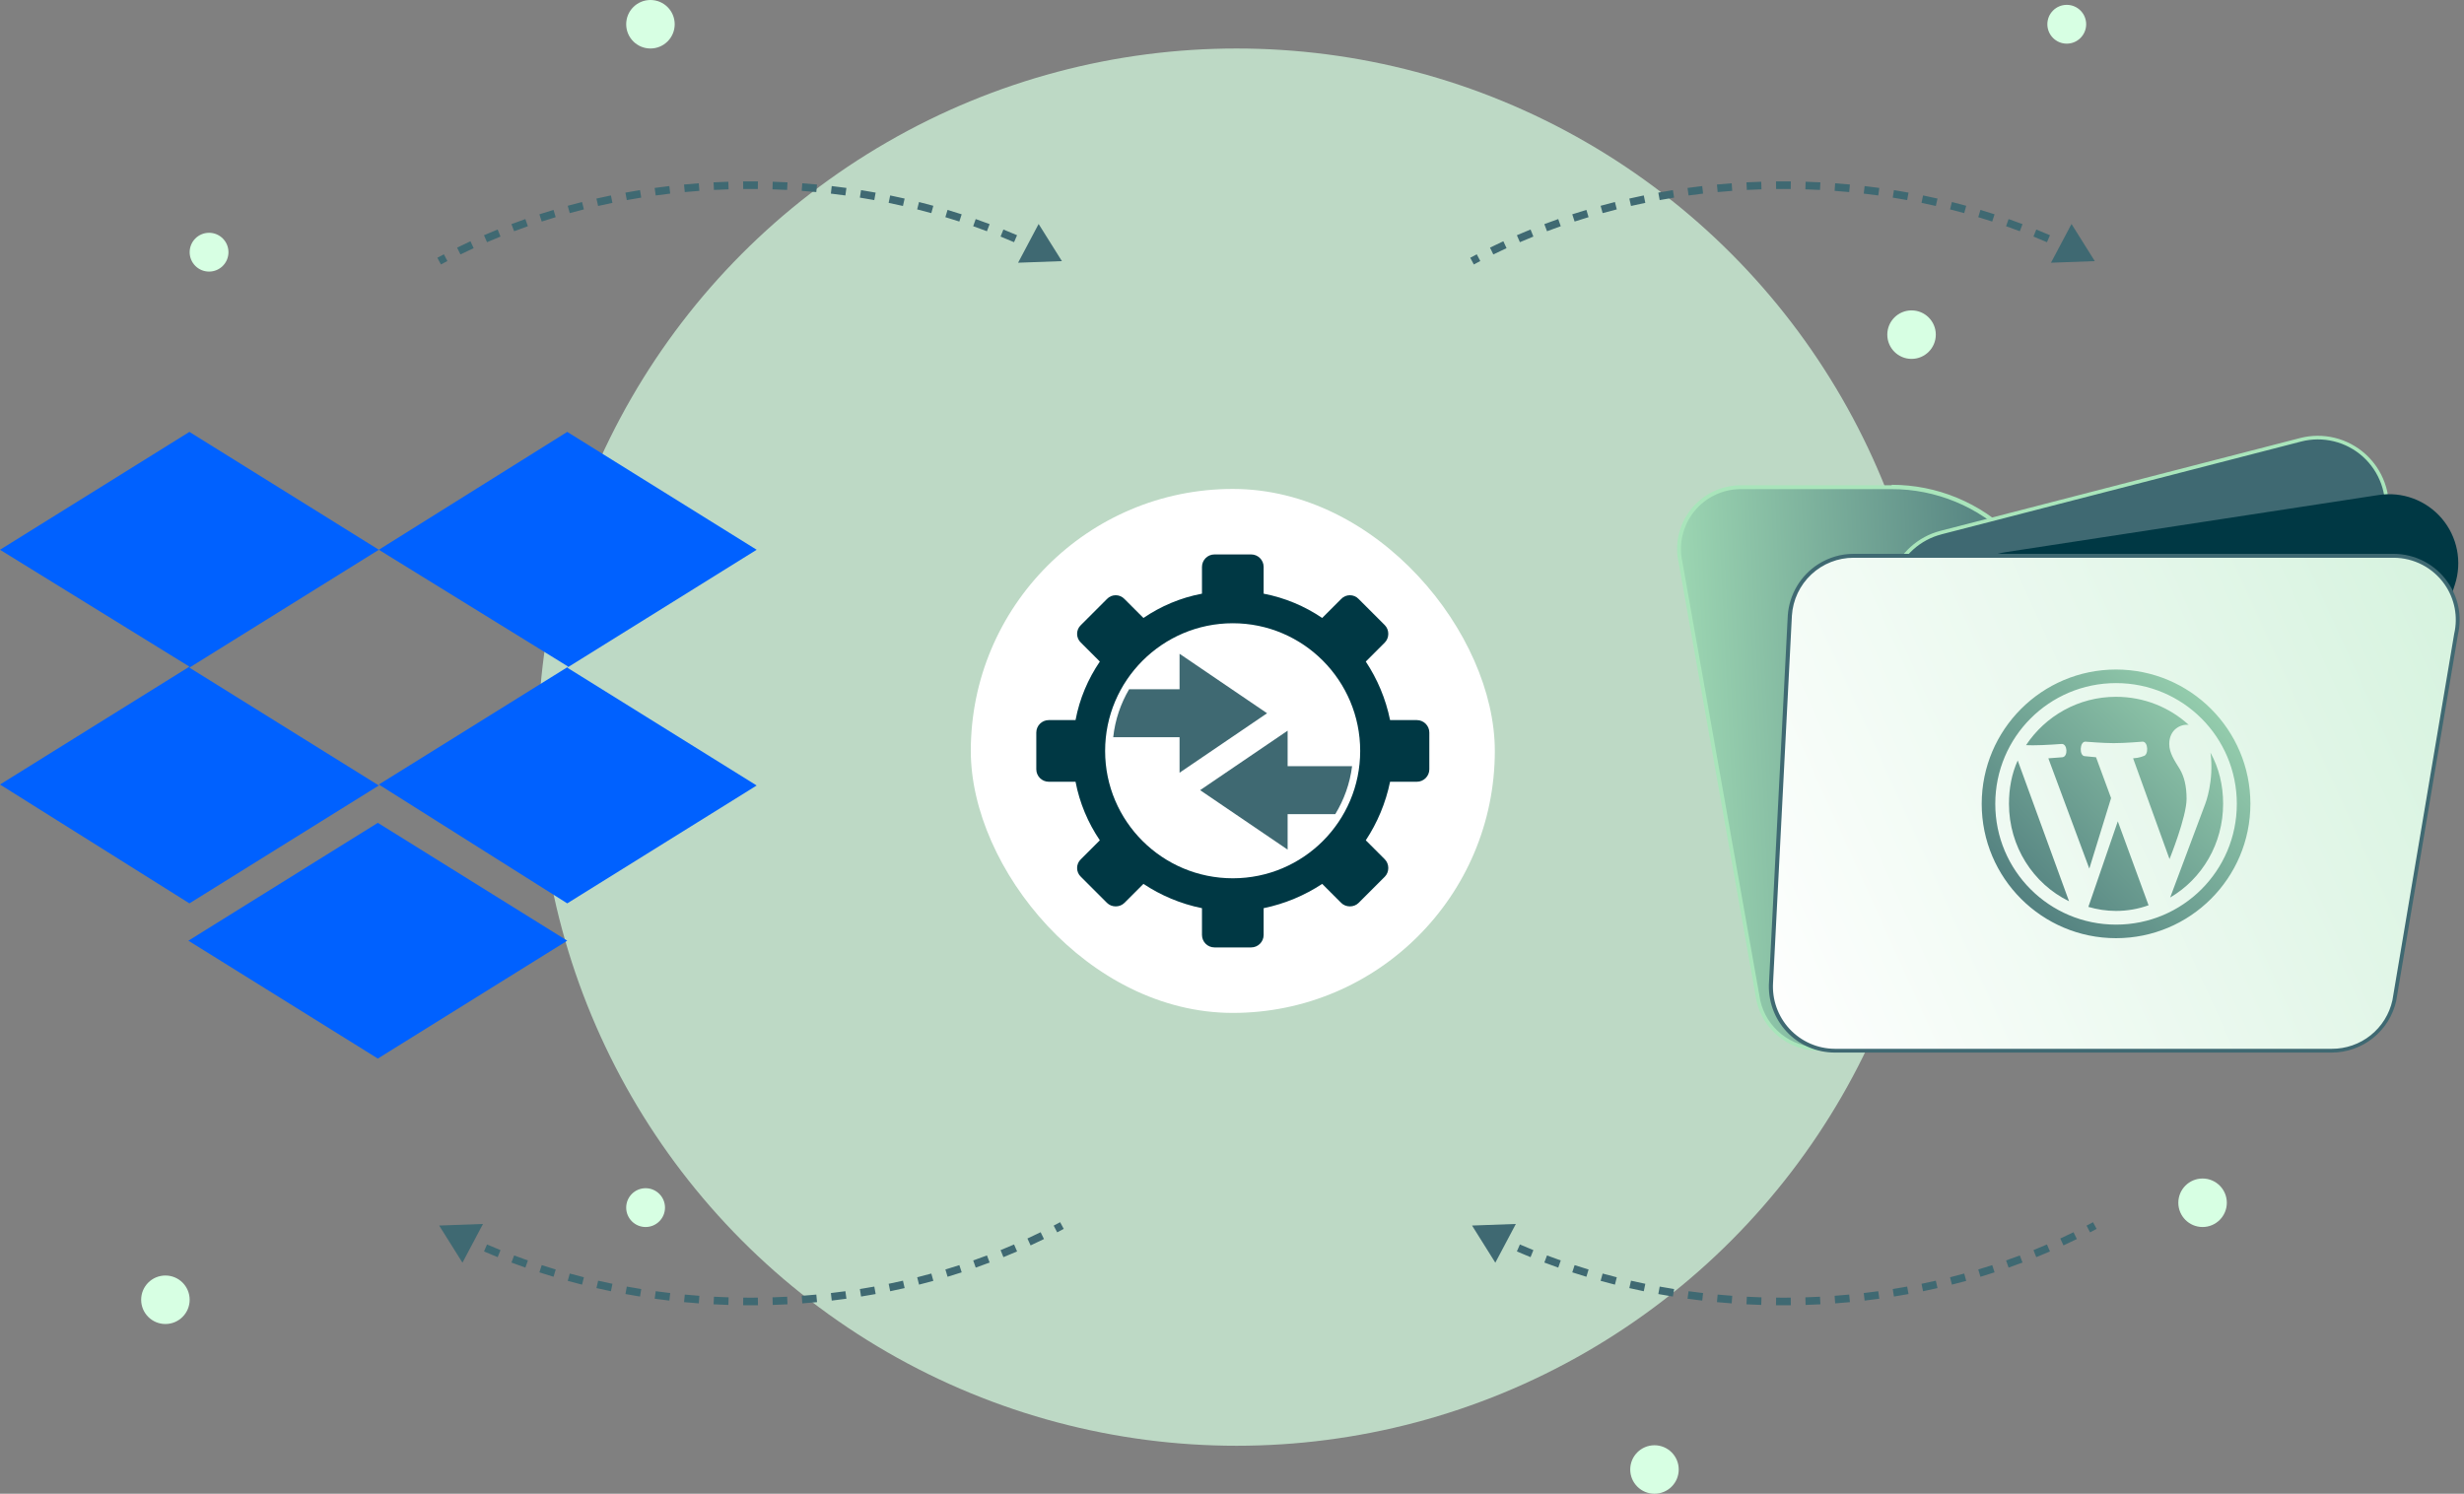
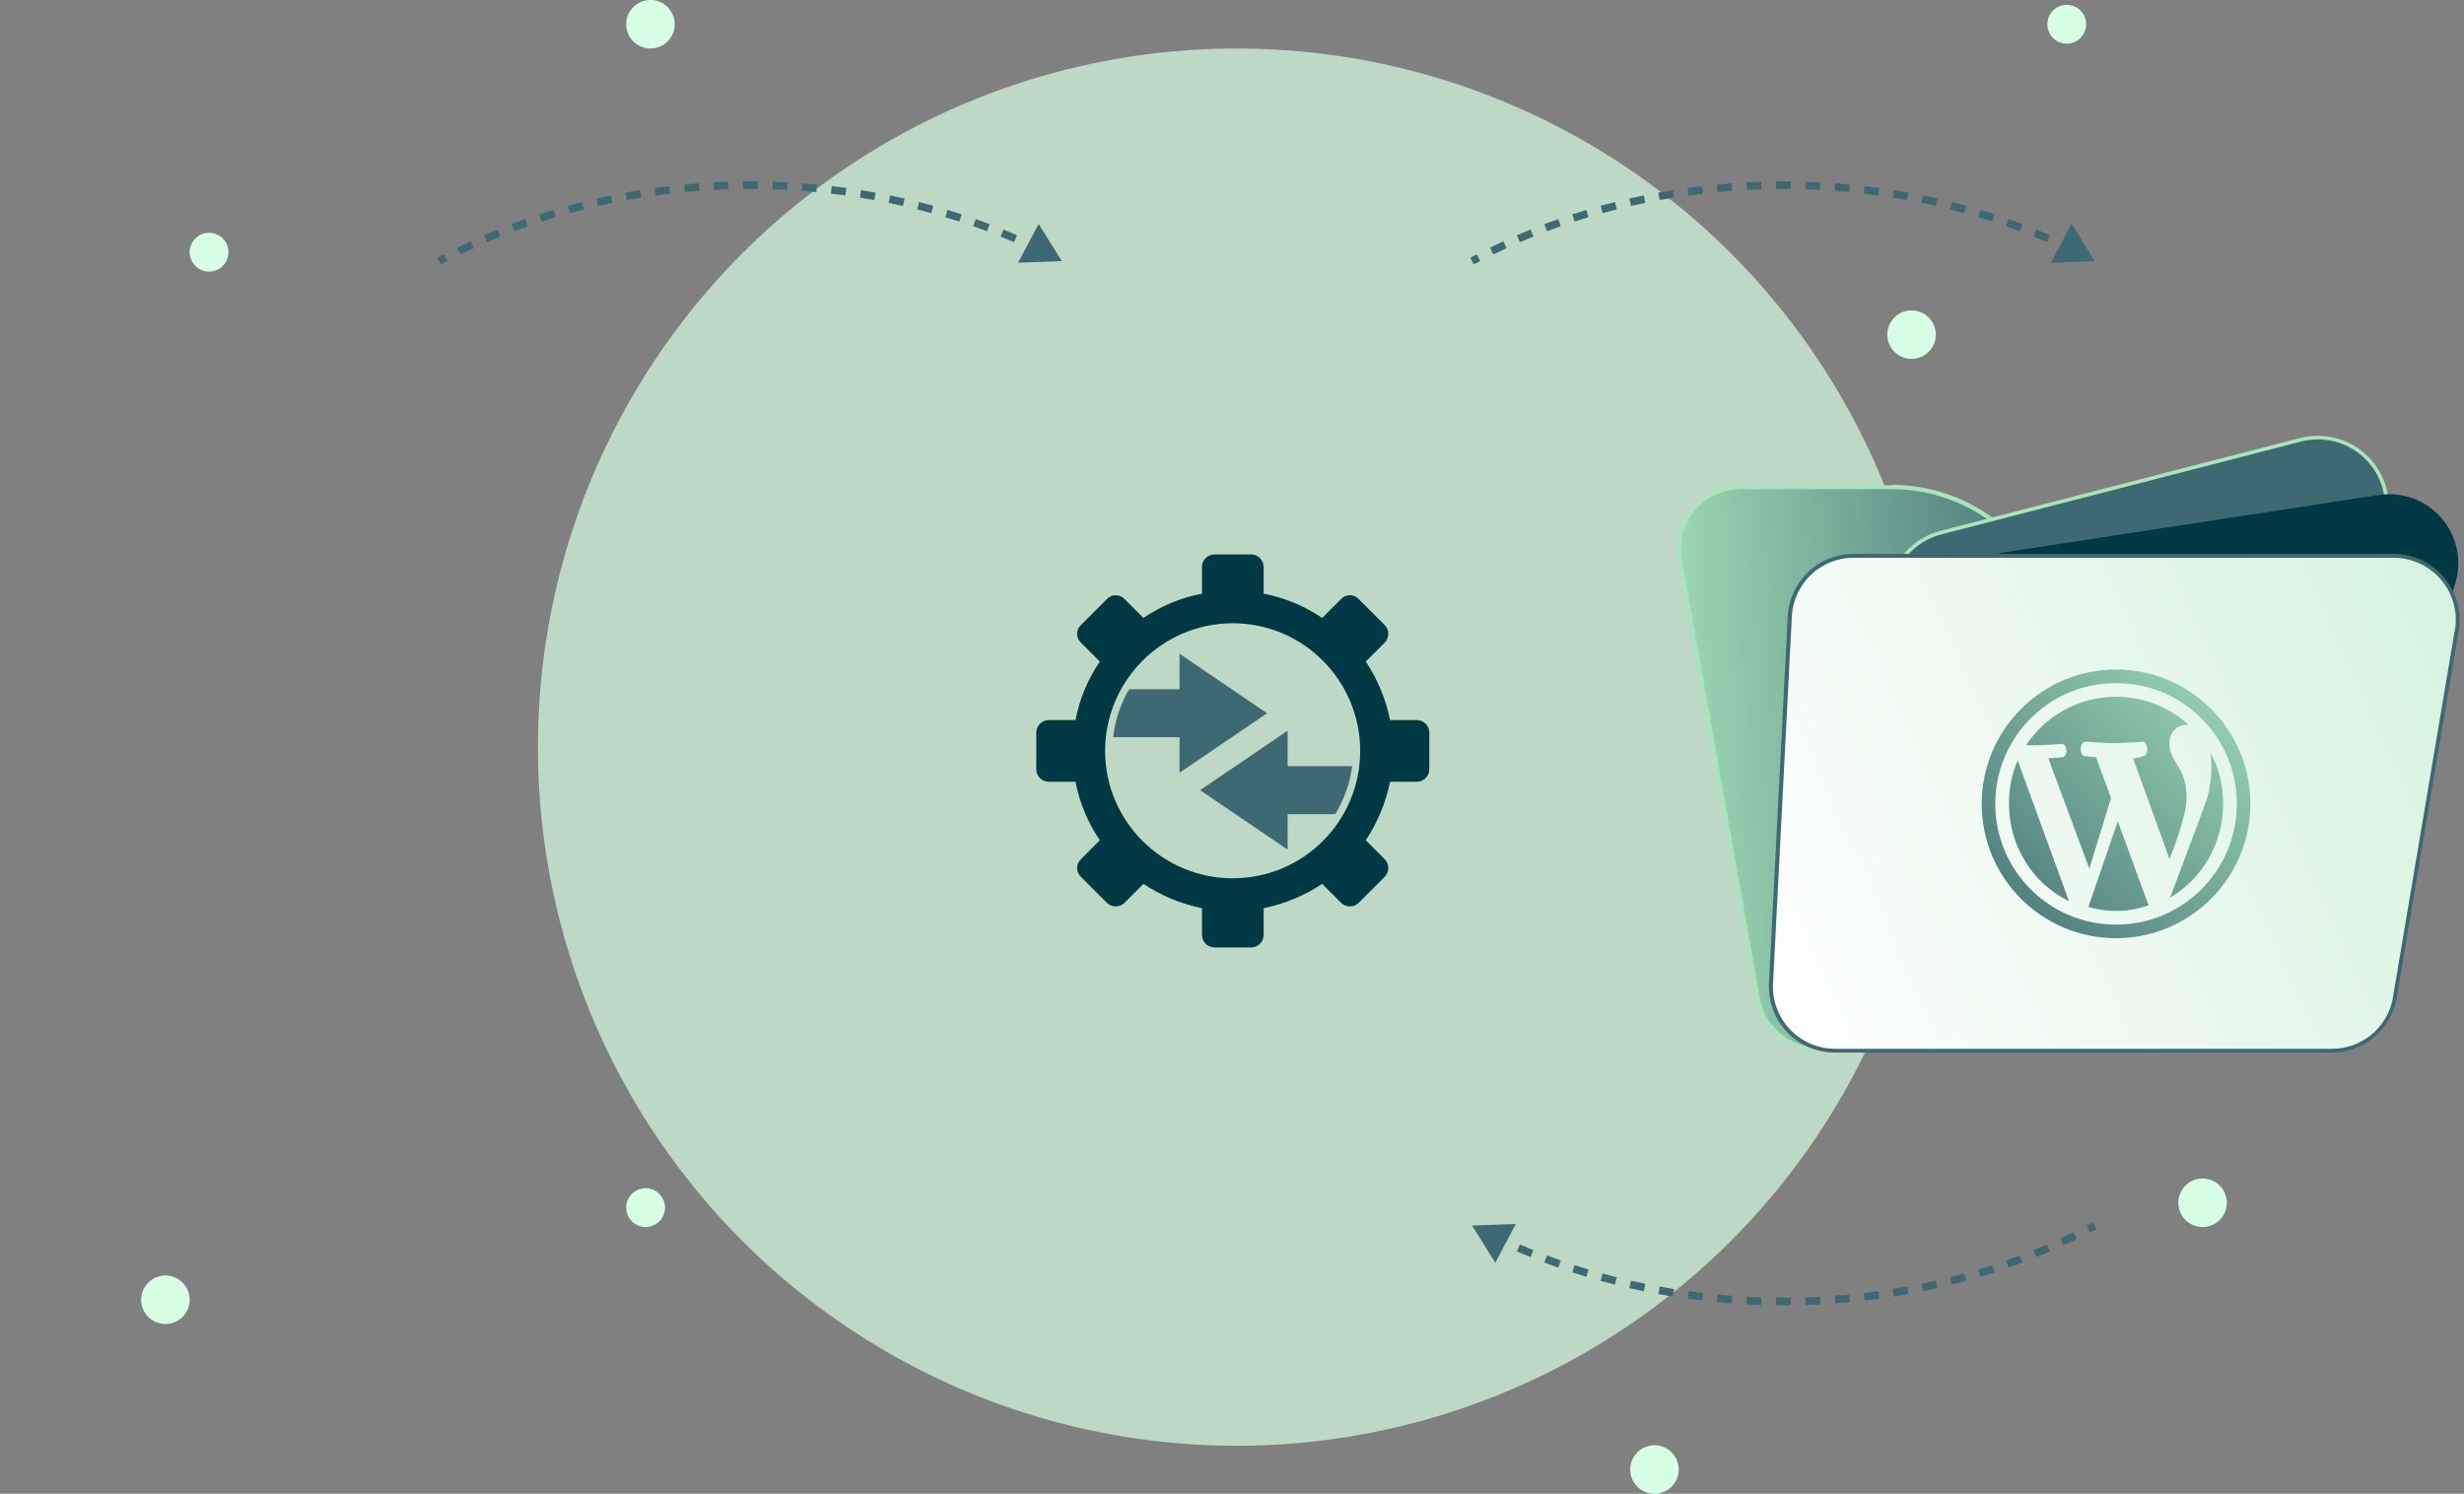
<svg xmlns="http://www.w3.org/2000/svg" width="508" height="308" viewBox="0 0 508 308" fill="none">
  <rect x="0" y="0" width="508" height="308" fill="#808080" stroke="none" />
  <circle cx="254.95" cy="154.052" r="144.052" fill="#D7FFE3" fill-opacity="0.7" />
  <circle cx="454.102" cy="248" r="5" fill="#D7FFE3" />
  <circle cx="341.102" cy="303" r="5" fill="#D7FFE3" />
  <circle cx="34.102" cy="268" r="5" fill="#D7FFE3" />
  <circle cx="134.102" cy="5" r="5" fill="#D7FFE3" />
  <circle cx="394.102" cy="69" r="5" fill="#D7FFE3" />
  <circle cx="133.102" cy="249" r="4" fill="#D7FFE3" />
  <circle cx="43.102" cy="52" r="4" fill="#D7FFE3" />
  <circle cx="426.102" cy="5" r="4" fill="#D7FFE3" />
-   <path d="M78.104 113.357L39.052 137.661L78.104 161.964L39.052 186.268L0 161.762L39.052 137.458L0 113.357L39.052 89.054L78.104 113.357ZM38.844 193.964L77.896 169.661L116.948 193.964L77.896 218.268L38.844 193.964ZM78.104 161.762L117.156 137.458L78.104 113.357L116.948 89.054L156 113.357L116.948 137.661L156 161.964L116.948 186.268L78.104 161.762Z" fill="#0061FF" />
  <path d="M374.954 216.237C372.712 216.243 370.509 215.652 368.571 214.525C367.693 214.022 366.88 213.414 366.151 212.713C364.328 210.985 363.062 208.753 362.513 206.302L346.464 115.951C346.049 114.103 346.048 112.187 346.462 110.34C346.876 108.492 347.693 106.759 348.856 105.265C350.051 103.742 351.575 102.508 353.314 101.656C355.052 100.815 356.959 100.379 358.89 100.383H390.026C394.309 100.377 398.555 101.164 402.552 102.704C407.106 104.445 411.24 107.132 414.681 110.587L415.105 111.025C416.125 112.045 417.3 112.895 418.587 113.545C420.48 114.476 422.562 114.96 424.672 114.96H469.551C471.466 114.957 473.357 115.385 475.084 116.214C476.81 117.043 478.328 118.25 479.523 119.746C480.719 121.242 481.561 122.988 481.989 124.855C482.416 126.722 482.417 128.661 481.991 130.528L469.254 206.316C468.612 209.132 467.033 211.645 464.775 213.445C462.517 215.245 459.715 216.225 456.828 216.223L374.954 216.237Z" fill="url(#paint0_linear_1239_1801)" />
  <path d="M389.989 100.852C394.516 100.846 398.999 101.735 403.181 103.467C407.363 105.198 411.163 107.739 414.36 110.943L414.799 111.367C416.099 112.668 417.643 113.698 419.344 114.398C421.045 115.098 422.867 115.453 424.706 115.443H469.585C471.441 115.446 473.273 115.866 474.945 116.673C476.616 117.48 478.085 118.653 479.242 120.104C480.398 121.556 481.214 123.25 481.627 125.059C482.04 126.869 482.041 128.748 481.629 130.558L468.891 206.29C468.522 207.942 467.814 209.498 466.811 210.861C465.67 212.421 464.18 213.692 462.459 214.572C460.739 215.451 458.836 215.916 456.904 215.928H374.959C372.16 215.928 369.444 214.976 367.255 213.231C365.067 211.485 363.537 209.048 362.915 206.318L346.851 115.839C346.456 114.038 346.469 112.17 346.89 110.375C347.312 108.579 348.13 106.9 349.286 105.462C350.441 104.024 351.904 102.864 353.567 102.066C355.23 101.268 357.051 100.853 358.896 100.852H390.032M390.032 100.059H358.896C355.411 100.063 352.07 101.45 349.608 103.915C347.145 106.38 345.762 109.722 345.762 113.207C345.762 114.16 345.871 115.11 346.087 116.038L362.137 206.403C362.797 209.311 364.425 211.909 366.755 213.77C369.084 215.632 371.977 216.647 374.959 216.65H456.748C458.813 216.645 460.848 216.152 462.688 215.213C464.527 214.274 466.119 212.914 467.334 211.244C468.402 209.792 469.154 208.134 469.542 206.375L482.28 130.601C482.713 128.678 482.708 126.683 482.265 124.762C481.822 122.842 480.953 121.046 479.721 119.507C478.49 117.968 476.928 116.726 475.151 115.873C473.374 115.02 471.428 114.578 469.457 114.58H424.635C422.585 114.572 420.564 114.088 418.734 113.165C417.479 112.54 416.336 111.713 415.351 110.716L414.926 110.292C411.654 107.014 407.766 104.414 403.487 102.641C399.208 100.868 394.621 99.957 389.989 99.96L390.032 100.059Z" fill="#A9E5BB" />
  <path d="M400.141 109.794L474.287 90.659C476.562 90.073 478.946 90.057 481.227 90.615C483.509 91.172 485.617 92.284 487.365 93.853C489.113 95.421 490.447 97.398 491.247 99.606C492.046 101.815 492.288 104.186 491.95 106.51L484.534 157.277C484.183 159.723 483.209 162.039 481.703 163.999C480.508 165.528 479.012 166.796 477.309 167.726C475.605 168.656 473.729 169.227 471.796 169.406L429.848 173.51C428.235 173.67 426.607 173.55 425.036 173.156C421.677 172.334 418.731 170.323 416.742 167.495L391.975 131.745C390.665 129.857 389.832 127.681 389.545 125.402C389.258 123.123 389.527 120.808 390.327 118.655C391.128 116.502 392.437 114.575 394.143 113.037C395.85 111.499 397.902 110.396 400.127 109.822L400.141 109.794Z" fill="#3F6972" />
  <path d="M428.493 173.992C427.304 173.994 426.12 173.847 424.969 173.553C421.52 172.69 418.502 170.603 416.477 167.68L391.681 131.987C390.336 130.047 389.48 127.81 389.185 125.468C388.89 123.125 389.166 120.747 389.989 118.534C390.812 116.321 392.157 114.34 393.911 112.759C395.664 111.178 397.774 110.045 400.06 109.455L474.206 90.321C476.545 89.716 478.997 89.7 481.344 90.273C483.691 90.846 485.86 91.99 487.657 93.604C489.455 95.218 490.825 97.251 491.646 99.523C492.468 101.795 492.714 104.234 492.365 106.625L484.934 157.391C484.467 160.63 482.926 163.619 480.557 165.877C478.188 168.136 475.129 169.533 471.871 169.845L429.922 173.964C429.441 173.964 428.974 173.992 428.493 173.992ZM400.187 109.795L400.286 110.177C398.121 110.731 396.122 111.801 394.46 113.295C392.798 114.788 391.522 116.662 390.74 118.756C389.959 120.85 389.696 123.101 389.973 125.319C390.25 127.537 391.06 129.654 392.332 131.491L417.114 167.241C419.039 170.013 421.906 171.99 425.181 172.803C426.714 173.171 428.296 173.286 429.866 173.143L471.8 169.025C474.882 168.722 477.775 167.398 480.016 165.261C482.258 163.124 483.72 160.299 484.17 157.235L491.586 106.512C491.925 104.248 491.699 101.936 490.926 99.781C490.153 97.626 488.859 95.697 487.159 94.165C485.458 92.632 483.405 91.545 481.182 91.001C478.958 90.456 476.635 90.47 474.419 91.043L400.258 110.177L400.187 109.795Z" fill="#A9E5BB" />
  <path d="M413.551 113.843L490.401 102.068C492.804 101.695 495.263 101.944 497.543 102.791C499.823 103.638 501.848 105.055 503.425 106.907C505.002 108.759 506.078 110.985 506.55 113.371C507.023 115.756 506.876 118.224 506.125 120.537L490.217 169.845C489.31 172.728 487.505 175.244 485.066 177.027C482.626 178.81 479.68 179.765 476.659 179.752H433.974C431.303 179.756 428.686 179.008 426.421 177.594C424.156 176.18 422.334 174.157 421.165 171.756L402.837 134.223C401.849 132.208 401.349 129.989 401.38 127.745C401.411 125.501 401.972 123.297 403.016 121.31C404.06 119.324 405.558 117.612 407.389 116.315C409.22 115.017 411.331 114.17 413.551 113.843Z" fill="#003844" />
  <path d="M382.169 114.593H493.466C495.45 114.594 497.409 115.041 499.197 115.9C500.985 116.76 502.557 118.011 503.796 119.56C505.035 121.109 505.911 122.917 506.357 124.85C506.803 126.783 506.809 128.792 506.374 130.728L493.636 206.318C493.241 208.1 492.474 209.778 491.386 211.243C490.16 212.919 488.556 214.281 486.704 215.221C484.852 216.16 482.805 216.65 480.729 216.649H378.305C376.488 216.654 374.69 216.284 373.023 215.562C371.356 214.84 369.856 213.781 368.616 212.453C367.377 211.124 366.425 209.555 365.82 207.841C365.215 206.128 364.97 204.309 365.101 202.497L368.978 126.892C369.205 123.549 370.693 120.418 373.142 118.131C375.592 115.845 378.818 114.575 382.169 114.579V114.593Z" fill="url(#paint1_linear_1239_1801)" />
  <path d="M480.745 217.032H378.307C376.44 217.035 374.592 216.653 372.878 215.91C371.165 215.167 369.623 214.079 368.348 212.714C367.073 211.349 366.093 209.737 365.469 207.976C364.845 206.216 364.59 204.346 364.721 202.483L368.584 126.893C368.735 124.767 369.38 122.704 370.469 120.871C371.557 119.038 373.059 117.485 374.854 116.335C377.038 114.937 379.578 114.195 382.171 114.198H493.469C495.666 114.198 497.83 114.73 499.777 115.747C501.724 116.765 503.396 118.239 504.649 120.043C505.738 121.589 506.488 123.348 506.851 125.204C507.215 127.059 507.183 128.971 506.758 130.813L494.021 206.389C493.34 209.407 491.654 212.104 489.24 214.038C486.825 215.972 483.825 217.028 480.731 217.032H480.745ZM382.171 115.005C378.926 114.998 375.8 116.231 373.433 118.451C371.066 120.671 369.635 123.711 369.433 126.95L365.556 202.54C365.434 204.29 365.672 206.047 366.256 207.701C366.84 209.355 367.758 210.872 368.952 212.158C370.146 213.443 371.591 214.47 373.198 215.175C374.804 215.879 376.539 216.247 378.293 216.254H480.731C483.647 216.27 486.48 215.285 488.757 213.464C491.034 211.643 492.617 209.096 493.242 206.248L505.98 130.672C506.381 128.935 506.414 127.133 506.075 125.382C505.736 123.632 505.033 121.972 504.013 120.51C502.829 118.811 501.252 117.423 499.416 116.464C497.58 115.506 495.54 115.005 493.469 115.005H382.171Z" fill="#3F6972" />
  <path d="M463.961 165.749C463.961 150.46 451.553 138.051 436.264 138.051C420.975 138.051 408.566 150.46 408.566 165.749C408.566 181.038 420.975 193.446 436.264 193.446C451.553 193.446 463.961 181.038 463.961 165.749ZM436.264 140.849C450.029 140.849 461.164 151.983 461.164 165.749C461.164 179.514 450.029 190.649 436.264 190.649C422.498 190.649 411.364 179.514 411.364 165.749C411.364 151.983 422.498 140.849 436.264 140.849ZM430.752 179.099L422.304 156.359C423.662 156.276 425.213 156.138 425.213 156.138C426.404 155.999 426.265 153.34 425.046 153.396C425.046 153.396 421.473 153.673 419.147 153.673C418.731 153.673 418.233 153.673 417.707 153.645C421.695 147.635 428.509 143.674 436.264 143.674C442.053 143.674 447.315 145.862 451.248 149.463C449.586 149.241 447.232 150.432 447.232 153.396C447.232 155.224 448.285 156.775 449.42 158.603C450.279 160.098 450.805 161.982 450.805 164.724C450.805 168.435 447.287 177.132 447.287 177.132L439.781 156.359C441.111 156.276 441.859 155.916 441.859 155.916C443.05 155.778 442.911 152.869 441.72 152.925C441.72 152.925 438.12 153.229 435.793 153.229C433.633 153.229 429.949 152.925 429.949 152.925C428.758 152.869 428.619 155.861 429.81 155.916L432.137 156.138L435.239 164.558L430.752 179.099ZM447.426 185.054L454.655 165.749C454.655 165.749 456.511 161.068 455.735 155.196C457.48 158.354 458.339 161.899 458.339 165.749C458.339 173.947 454.018 181.204 447.426 185.054ZM415.989 156.802L426.57 185.829C419.175 182.229 414.189 174.529 414.189 165.749C414.189 162.536 414.743 159.572 415.989 156.802ZM436.624 169.349L442.967 186.66C440.889 187.408 438.618 187.824 436.264 187.824C434.27 187.824 432.359 187.519 430.558 186.993L436.624 169.349Z" fill="url(#paint2_linear_1239_1801)" />
-   <rect x="200.148" y="100.815" width="108.039" height="108.039" rx="54.02" fill="white" />
  <path fill-rule="evenodd" clip-rule="evenodd" d="M243.188 142.122H232.786C231.053 145.075 229.897 148.414 229.512 152.009H243.188V159.329L261.23 147.066L243.188 134.802V142.122Z" fill="#3F6972" />
  <path fill-rule="evenodd" clip-rule="evenodd" d="M260.523 122.41C264.89 123.245 268.999 124.979 272.594 127.419L276.511 123.502C277.474 122.475 279.143 122.475 280.107 123.502L285.5 128.895C286.463 129.858 286.463 131.528 285.5 132.491L281.583 136.408C283.959 140.003 285.693 144.048 286.591 148.478H292.113C293.526 148.478 294.682 149.634 294.682 151.047V158.623C294.682 160.036 293.526 161.191 292.113 161.191H286.591C285.693 165.557 283.959 169.667 281.583 173.262L285.5 177.179C286.463 178.142 286.463 179.811 285.5 180.775L280.107 186.168C279.143 187.131 277.474 187.131 276.511 186.168L272.594 182.251C268.999 184.627 264.89 186.361 260.523 187.259V192.781C260.523 194.194 259.368 195.35 257.955 195.35H250.379C248.966 195.35 247.81 194.194 247.81 192.781V187.259C243.38 186.361 239.335 184.627 235.74 182.251L231.823 186.168C230.86 187.131 229.19 187.131 228.227 186.168L222.834 180.775C221.807 179.811 221.807 178.142 222.834 177.179L226.751 173.262C224.311 169.667 222.577 165.557 221.742 161.191H216.221C214.808 161.191 213.652 160.036 213.652 158.623V151.047C213.652 149.634 214.808 148.478 216.221 148.478H221.742C222.577 144.048 224.311 140.003 226.751 136.408L222.834 132.491C221.807 131.528 221.807 129.858 222.834 128.895L228.227 123.502C229.19 122.475 230.86 122.475 231.823 123.502L235.74 127.419C239.335 124.979 243.38 123.245 247.81 122.41V116.889C247.81 115.476 248.966 114.32 250.379 114.32H257.955C259.368 114.32 260.523 115.476 260.523 116.889V122.41ZM254.167 128.51C268.678 128.51 280.428 140.324 280.428 154.835C280.428 169.346 268.678 181.096 254.167 181.096C239.656 181.096 227.842 169.346 227.842 154.835C227.842 140.324 239.656 128.51 254.167 128.51Z" fill="#003844" />
  <path fill-rule="evenodd" clip-rule="evenodd" d="M265.468 157.981H278.759C278.309 161.576 277.089 164.915 275.292 167.869H265.468V175.188L247.426 162.925L265.468 150.661V157.981Z" fill="#3F6972" />
  <path d="M431.882 53.842L427.081 46.182L422.848 54.171L431.882 53.842ZM303.488 53.842L303.859 54.531C304.301 54.294 304.745 54.059 305.19 53.826L304.828 53.132L304.466 52.438C304.014 52.674 303.565 52.912 303.117 53.152L303.488 53.842ZM307.535 51.761L307.88 52.464C308.779 52.023 309.687 51.59 310.603 51.168L310.275 50.457L309.947 49.746C309.02 50.174 308.101 50.611 307.19 51.059L307.535 51.761ZM313.044 49.22L313.355 49.939C314.275 49.541 315.203 49.153 316.137 48.775L315.844 48.049L315.55 47.323C314.604 47.706 313.665 48.099 312.734 48.502L313.044 49.22ZM318.669 46.945L318.946 47.677C319.884 47.323 320.828 46.979 321.78 46.645L321.521 45.906L321.261 45.168C320.298 45.506 319.342 45.854 318.393 46.212L318.669 46.945ZM324.394 44.934L324.636 45.679C325.59 45.369 326.55 45.068 327.515 44.778L327.29 44.029L327.065 43.279C326.088 43.572 325.117 43.876 324.152 44.19L324.394 44.934ZM330.205 43.189L330.414 43.943C331.38 43.677 332.352 43.42 333.33 43.174L333.139 42.415L332.948 41.655C331.959 41.905 330.975 42.164 329.997 42.434L330.205 43.189ZM336.089 41.706L336.264 42.469C337.241 42.246 338.224 42.033 339.212 41.83L339.054 41.063L338.897 40.297C337.898 40.502 336.904 40.717 335.915 40.943L336.089 41.706ZM342.033 40.486L342.174 41.256C343.16 41.076 344.151 40.906 345.147 40.747L345.023 39.974L344.899 39.2C343.892 39.362 342.89 39.533 341.893 39.716L342.033 40.486ZM348.025 39.526L348.132 40.302C349.125 40.164 350.123 40.038 351.124 39.921L351.034 39.144L350.943 38.366C349.931 38.484 348.922 38.612 347.918 38.751L348.025 39.526ZM354.051 38.825L354.125 39.605C355.124 39.51 356.126 39.426 357.132 39.352L357.075 38.571L357.018 37.791C356 37.865 354.987 37.95 353.978 38.046L354.051 38.825ZM360.102 38.381L360.143 39.163C361.145 39.111 362.15 39.069 363.159 39.038L363.135 38.255L363.11 37.472C362.091 37.504 361.074 37.547 360.062 37.599L360.102 38.381ZM366.167 38.192L366.175 38.975C366.678 38.97 367.181 38.967 367.685 38.967V38.184V37.401C367.176 37.401 366.667 37.404 366.159 37.409L366.167 38.192ZM367.685 38.184V38.967C368.189 38.967 368.693 38.97 369.195 38.975L369.203 38.192L369.212 37.409C368.704 37.404 368.195 37.401 367.685 37.401V38.184ZM372.236 38.255L372.212 39.038C373.22 39.069 374.226 39.111 375.227 39.163L375.268 38.381L375.309 37.599C374.296 37.547 373.28 37.504 372.26 37.472L372.236 38.255ZM378.296 38.571L378.239 39.352C379.245 39.426 380.247 39.51 381.246 39.605L381.319 38.825L381.393 38.046C380.384 37.95 379.37 37.865 378.353 37.791L378.296 38.571ZM384.337 39.144L384.246 39.921C385.248 40.038 386.246 40.164 387.239 40.302L387.346 39.526L387.453 38.751C386.449 38.612 385.44 38.484 384.427 38.366L384.337 39.144ZM390.348 39.974L390.224 40.747C391.219 40.906 392.211 41.076 393.197 41.256L393.337 40.486L393.478 39.716C392.481 39.533 391.478 39.362 390.471 39.2L390.348 39.974ZM396.316 41.063L396.159 41.83C397.147 42.033 398.13 42.246 399.107 42.469L399.281 41.706L399.456 40.943C398.467 40.717 397.473 40.502 396.474 40.297L396.316 41.063ZM402.232 42.415L402.04 43.174C403.018 43.42 403.991 43.677 404.957 43.943L405.165 43.189L405.374 42.434C404.396 42.164 403.412 41.905 402.423 41.655L402.232 42.415ZM408.08 44.029L407.855 44.778C408.821 45.068 409.781 45.369 410.734 45.679L410.976 44.934L411.219 44.19C410.254 43.876 409.283 43.572 408.306 43.279L408.08 44.029ZM413.85 45.906L413.591 46.645C414.542 46.979 415.487 47.323 416.425 47.677L416.701 46.945L416.978 46.212C416.029 45.854 415.072 45.506 414.109 45.168L413.85 45.906ZM419.527 48.049L419.233 48.775C420.168 49.153 421.095 49.541 422.015 49.939L422.326 49.22L422.637 48.502C421.705 48.099 420.767 47.706 419.82 47.323L419.527 48.049ZM425.096 50.457L424.768 51.168C425.684 51.59 426.591 52.023 427.491 52.464L427.836 51.761L428.181 51.059C427.27 50.611 426.351 50.174 425.424 49.746L425.096 50.457ZM431.882 53.842L427.081 46.182L422.848 54.171L431.882 53.842ZM303.488 53.842L303.859 54.531C304.301 54.294 304.745 54.059 305.19 53.826L304.828 53.132L304.466 52.438C304.014 52.674 303.565 52.912 303.117 53.152L303.488 53.842ZM307.535 51.761L307.88 52.464C308.779 52.023 309.687 51.59 310.603 51.168L310.275 50.457L309.947 49.746C309.02 50.174 308.101 50.611 307.19 51.059L307.535 51.761ZM313.044 49.22L313.355 49.939C314.275 49.541 315.203 49.153 316.137 48.775L315.844 48.049L315.55 47.323C314.604 47.706 313.665 48.099 312.734 48.502L313.044 49.22ZM318.669 46.945L318.946 47.677C319.884 47.323 320.828 46.979 321.78 46.645L321.521 45.906L321.261 45.168C320.298 45.506 319.342 45.854 318.393 46.212L318.669 46.945ZM324.394 44.934L324.636 45.679C325.59 45.369 326.55 45.068 327.515 44.778L327.29 44.029L327.065 43.279C326.088 43.572 325.117 43.876 324.152 44.19L324.394 44.934ZM330.205 43.189L330.414 43.943C331.38 43.677 332.352 43.42 333.33 43.174L333.139 42.415L332.948 41.655C331.959 41.905 330.975 42.164 329.997 42.434L330.205 43.189ZM336.089 41.706L336.264 42.469C337.241 42.246 338.224 42.033 339.212 41.83L339.054 41.063L338.897 40.297C337.898 40.502 336.904 40.717 335.915 40.943L336.089 41.706ZM342.033 40.486L342.174 41.256C343.16 41.076 344.151 40.906 345.147 40.747L345.023 39.974L344.899 39.2C343.892 39.362 342.89 39.533 341.893 39.716L342.033 40.486ZM348.025 39.526L348.132 40.302C349.125 40.164 350.123 40.038 351.124 39.921L351.034 39.144L350.943 38.366C349.931 38.484 348.922 38.612 347.918 38.751L348.025 39.526ZM354.051 38.825L354.125 39.605C355.124 39.51 356.126 39.426 357.132 39.352L357.075 38.571L357.018 37.791C356 37.865 354.987 37.95 353.978 38.046L354.051 38.825ZM360.102 38.381L360.143 39.163C361.145 39.111 362.15 39.069 363.159 39.038L363.135 38.255L363.11 37.472C362.091 37.504 361.074 37.547 360.062 37.599L360.102 38.381ZM366.167 38.192L366.175 38.975C366.678 38.97 367.181 38.967 367.685 38.967V38.184V37.401C367.176 37.401 366.667 37.404 366.159 37.409L366.167 38.192ZM367.685 38.184V38.967C368.189 38.967 368.693 38.97 369.195 38.975L369.203 38.192L369.212 37.409C368.704 37.404 368.195 37.401 367.685 37.401V38.184ZM372.236 38.255L372.212 39.038C373.22 39.069 374.226 39.111 375.227 39.163L375.268 38.381L375.309 37.599C374.296 37.547 373.28 37.504 372.26 37.472L372.236 38.255ZM378.296 38.571L378.239 39.352C379.245 39.426 380.247 39.51 381.246 39.605L381.319 38.825L381.393 38.046C380.384 37.95 379.37 37.865 378.353 37.791L378.296 38.571ZM384.337 39.144L384.246 39.921C385.248 40.038 386.246 40.164 387.239 40.302L387.346 39.526L387.453 38.751C386.449 38.612 385.44 38.484 384.427 38.366L384.337 39.144ZM390.348 39.974L390.224 40.747C391.219 40.906 392.211 41.076 393.197 41.256L393.337 40.486L393.478 39.716C392.481 39.533 391.478 39.362 390.471 39.2L390.348 39.974ZM396.316 41.063L396.159 41.83C397.147 42.033 398.13 42.246 399.107 42.469L399.281 41.706L399.456 40.943C398.467 40.717 397.473 40.502 396.474 40.297L396.316 41.063ZM402.232 42.415L402.04 43.174C403.018 43.42 403.991 43.677 404.957 43.943L405.165 43.189L405.374 42.434C404.396 42.164 403.412 41.905 402.423 41.655L402.232 42.415ZM408.08 44.029L407.855 44.778C408.821 45.068 409.781 45.369 410.734 45.679L410.976 44.934L411.219 44.19C410.254 43.876 409.283 43.572 408.306 43.279L408.08 44.029ZM413.85 45.906L413.591 46.645C414.542 46.979 415.487 47.323 416.425 47.677L416.701 46.945L416.978 46.212C416.029 45.854 415.072 45.506 414.109 45.168L413.85 45.906ZM419.527 48.049L419.233 48.775C420.168 49.153 421.095 49.541 422.015 49.939L422.326 49.22L422.637 48.502C421.705 48.099 420.767 47.706 419.82 47.323L419.527 48.049ZM425.096 50.457L424.768 51.168C425.684 51.59 426.591 52.023 427.491 52.464L427.836 51.761L428.181 51.059C427.27 50.611 426.351 50.174 425.424 49.746L425.096 50.457Z" fill="#3F6972" />
-   <path d="M90.543 252.696L95.345 260.356L99.578 252.368L90.543 252.696ZM218.938 252.696L218.567 252.007C218.125 252.244 217.681 252.479 217.235 252.712L217.598 253.406L217.96 254.1C218.411 253.864 218.861 253.626 219.308 253.386L218.938 252.696ZM214.891 254.777L214.546 254.074C213.646 254.516 212.739 254.948 211.823 255.37L212.151 256.081L212.479 256.792C213.406 256.364 214.325 255.927 215.236 255.479L214.891 254.777ZM209.381 257.318L209.071 256.599C208.151 256.997 207.223 257.385 206.288 257.763L206.582 258.489L206.875 259.215C207.822 258.832 208.761 258.439 209.692 258.037L209.381 257.318ZM203.757 259.593L203.48 258.861C202.542 259.215 201.597 259.559 200.646 259.893L200.905 260.632L201.165 261.37C202.127 261.032 203.084 260.684 204.033 260.326L203.757 259.593ZM198.032 261.604L197.789 260.859C196.836 261.169 195.876 261.47 194.91 261.76L195.136 262.51L195.361 263.259C196.338 262.966 197.309 262.662 198.274 262.348L198.032 261.604ZM192.22 263.349L192.012 262.595C191.046 262.861 190.073 263.118 189.095 263.364L189.287 264.124L189.478 264.883C190.467 264.633 191.451 264.374 192.429 264.104L192.22 263.349ZM186.337 264.832L186.162 264.069C185.185 264.292 184.202 264.505 183.214 264.708L183.372 265.475L183.529 266.242C184.528 266.036 185.522 265.821 186.511 265.595L186.337 264.832ZM180.393 266.052L180.252 265.282C179.266 265.462 178.275 265.632 177.279 265.791L177.403 266.565L177.527 267.338C178.533 267.176 179.536 267.005 180.533 266.822L180.393 266.052ZM174.401 267.012L174.294 266.237C173.301 266.374 172.303 266.5 171.302 266.617L171.392 267.395L171.482 268.172C172.495 268.055 173.504 267.926 174.508 267.788L174.401 267.012ZM168.374 267.713L168.301 266.933C167.302 267.028 166.3 267.112 165.294 267.186L165.351 267.967L165.408 268.748C166.425 268.673 167.439 268.588 168.448 268.492L168.374 267.713ZM162.323 268.157L162.283 267.375C161.281 267.427 160.275 267.469 159.267 267.501L159.291 268.283L159.316 269.066C160.335 269.034 161.351 268.991 162.364 268.939L162.323 268.157ZM156.259 268.346L156.25 267.563C155.748 267.568 155.245 267.571 154.74 267.571V268.354V269.137C155.25 269.137 155.759 269.134 156.267 269.129L156.259 268.346ZM154.74 268.354V267.571C154.236 267.571 153.733 267.568 153.231 267.563L153.222 268.346L153.214 269.129C153.722 269.134 154.231 269.137 154.74 269.137V268.354ZM150.19 268.283L150.214 267.501C149.206 267.469 148.2 267.427 147.198 267.375L147.158 268.157L147.117 268.939C148.13 268.991 149.146 269.034 150.165 269.066L150.19 268.283ZM144.13 267.967L144.187 267.186C143.181 267.112 142.179 267.028 141.18 266.933L141.106 267.713L141.033 268.492C142.042 268.588 143.056 268.673 144.073 268.748L144.13 267.967ZM138.089 267.395L138.179 266.617C137.178 266.5 136.18 266.374 135.187 266.237L135.08 267.012L134.973 267.788C135.977 267.926 136.986 268.055 137.998 268.172L138.089 267.395ZM132.078 266.565L132.202 265.791C131.206 265.632 130.215 265.462 129.229 265.282L129.088 266.052L128.948 266.822C129.945 267.005 130.948 267.176 131.954 267.338L132.078 266.565ZM126.109 265.475L126.267 264.708C125.279 264.505 124.296 264.292 123.319 264.069L123.144 264.832L122.97 265.595C123.959 265.821 124.953 266.036 125.952 266.242L126.109 265.475ZM120.194 264.124L120.385 263.364C119.408 263.118 118.435 262.861 117.469 262.595L117.26 263.349L117.052 264.104C118.03 264.374 119.014 264.633 120.003 264.883L120.194 264.124ZM114.345 262.51L114.571 261.76C113.605 261.47 112.645 261.169 111.692 260.859L111.449 261.604L111.207 262.348C112.172 262.662 113.143 262.966 114.12 263.259L114.345 262.51ZM108.576 260.632L108.835 259.893C107.884 259.559 106.939 259.215 106.001 258.861L105.724 259.593L105.448 260.326C106.397 260.684 107.353 261.032 108.316 261.371L108.576 260.632ZM102.899 258.489L103.193 257.763C102.258 257.385 101.33 256.997 100.41 256.599L100.1 257.318L99.789 258.037C100.72 258.439 101.659 258.832 102.605 259.215L102.899 258.489ZM97.33 256.081L97.658 255.37C96.742 254.948 95.835 254.516 94.935 254.074L94.59 254.777L94.245 255.479C95.156 255.927 96.075 256.364 97.002 256.792L97.33 256.081ZM90.543 252.696L95.345 260.356L99.578 252.368L90.543 252.696ZM218.938 252.696L218.567 252.007C218.125 252.244 217.681 252.479 217.235 252.712L217.598 253.406L217.96 254.1C218.411 253.864 218.861 253.626 219.308 253.386L218.938 252.696ZM214.891 254.777L214.546 254.074C213.646 254.516 212.739 254.948 211.823 255.37L212.151 256.081L212.479 256.792C213.406 256.364 214.325 255.927 215.236 255.479L214.891 254.777ZM209.381 257.318L209.071 256.599C208.151 256.997 207.223 257.385 206.288 257.763L206.582 258.489L206.875 259.215C207.822 258.832 208.761 258.439 209.692 258.037L209.381 257.318ZM203.757 259.593L203.48 258.861C202.542 259.215 201.597 259.559 200.646 259.893L200.905 260.632L201.165 261.37C202.127 261.032 203.084 260.684 204.033 260.326L203.757 259.593ZM198.032 261.604L197.789 260.859C196.836 261.169 195.876 261.47 194.91 261.76L195.136 262.51L195.361 263.259C196.338 262.966 197.309 262.662 198.274 262.348L198.032 261.604ZM192.22 263.349L192.012 262.595C191.046 262.861 190.073 263.118 189.095 263.364L189.287 264.124L189.478 264.883C190.467 264.633 191.451 264.374 192.429 264.104L192.22 263.349ZM186.337 264.832L186.162 264.069C185.185 264.292 184.202 264.505 183.214 264.708L183.372 265.475L183.529 266.242C184.528 266.036 185.522 265.821 186.511 265.595L186.337 264.832ZM180.393 266.052L180.252 265.282C179.266 265.462 178.275 265.632 177.279 265.791L177.403 266.565L177.527 267.338C178.533 267.176 179.536 267.005 180.533 266.822L180.393 266.052ZM174.401 267.012L174.294 266.237C173.301 266.374 172.303 266.5 171.302 266.617L171.392 267.395L171.482 268.172C172.495 268.055 173.504 267.926 174.508 267.788L174.401 267.012ZM168.374 267.713L168.301 266.933C167.302 267.028 166.3 267.112 165.294 267.186L165.351 267.967L165.408 268.748C166.425 268.673 167.439 268.588 168.448 268.492L168.374 267.713ZM162.323 268.157L162.283 267.375C161.281 267.427 160.275 267.469 159.267 267.501L159.291 268.283L159.316 269.066C160.335 269.034 161.351 268.991 162.364 268.939L162.323 268.157ZM156.259 268.346L156.25 267.563C155.748 267.568 155.245 267.571 154.74 267.571V268.354V269.137C155.25 269.137 155.759 269.134 156.267 269.129L156.259 268.346ZM154.74 268.354V267.571C154.236 267.571 153.733 267.568 153.231 267.563L153.222 268.346L153.214 269.129C153.722 269.134 154.231 269.137 154.74 269.137V268.354ZM150.19 268.283L150.214 267.501C149.206 267.469 148.2 267.427 147.198 267.375L147.158 268.157L147.117 268.939C148.13 268.991 149.146 269.034 150.165 269.066L150.19 268.283ZM144.13 267.967L144.187 267.186C143.181 267.112 142.179 267.028 141.18 266.933L141.106 267.713L141.033 268.492C142.042 268.588 143.056 268.673 144.073 268.748L144.13 267.967ZM138.089 267.395L138.179 266.617C137.178 266.5 136.18 266.374 135.187 266.237L135.08 267.012L134.973 267.788C135.977 267.926 136.986 268.055 137.998 268.172L138.089 267.395ZM132.078 266.565L132.202 265.791C131.206 265.632 130.215 265.462 129.229 265.282L129.088 266.052L128.948 266.822C129.945 267.005 130.948 267.176 131.954 267.338L132.078 266.565ZM126.109 265.475L126.267 264.708C125.279 264.505 124.296 264.292 123.319 264.069L123.144 264.832L122.97 265.595C123.959 265.821 124.953 266.036 125.952 266.242L126.109 265.475ZM120.194 264.124L120.385 263.364C119.408 263.118 118.435 262.861 117.469 262.595L117.26 263.349L117.052 264.104C118.03 264.374 119.014 264.633 120.003 264.883L120.194 264.124ZM114.345 262.51L114.571 261.76C113.605 261.47 112.645 261.169 111.692 260.859L111.449 261.604L111.207 262.348C112.172 262.662 113.143 262.966 114.12 263.259L114.345 262.51ZM108.576 260.632L108.835 259.893C107.884 259.559 106.939 259.215 106.001 258.861L105.724 259.593L105.448 260.326C106.397 260.684 107.353 261.032 108.316 261.371L108.576 260.632ZM102.899 258.489L103.193 257.763C102.258 257.385 101.33 256.997 100.41 256.599L100.1 257.318L99.789 258.037C100.72 258.439 101.659 258.832 102.605 259.215L102.899 258.489ZM97.33 256.081L97.658 255.37C96.742 254.948 95.835 254.516 94.935 254.074L94.59 254.777L94.245 255.479C95.156 255.927 96.075 256.364 97.002 256.792L97.33 256.081Z" fill="#3F6972" />
  <path d="M218.933 53.842L214.132 46.182L209.899 54.171L218.933 53.842ZM90.539 53.842L90.91 54.531C91.352 54.294 91.795 54.059 92.241 53.826L91.879 53.132L91.517 52.438C91.065 52.674 90.616 52.912 90.168 53.152L90.539 53.842ZM94.586 51.761L94.931 52.464C95.83 52.023 96.738 51.59 97.653 51.168L97.325 50.457L96.998 49.746C96.071 50.174 95.152 50.611 94.241 51.059L94.586 51.761ZM100.095 49.22L100.406 49.939C101.326 49.541 102.254 49.153 103.188 48.775L102.895 48.049L102.601 47.323C101.655 47.706 100.716 48.099 99.785 48.502L100.095 49.22ZM105.72 46.945L105.996 47.677C106.934 47.323 107.879 46.979 108.831 46.645L108.571 45.906L108.312 45.168C107.349 45.506 106.393 45.854 105.444 46.212L105.72 46.945ZM111.445 44.934L111.687 45.679C112.641 45.369 113.6 45.068 114.566 44.778L114.341 44.029L114.116 43.279C113.139 43.572 112.167 43.876 111.203 44.19L111.445 44.934ZM117.256 43.189L117.464 43.943C118.431 43.677 119.403 43.42 120.381 43.174L120.19 42.415L119.999 41.655C119.009 41.905 118.026 42.164 117.048 42.434L117.256 43.189ZM123.14 41.706L123.314 42.469C124.292 42.246 125.275 42.033 126.262 41.83L126.105 41.063L125.948 40.297C124.948 40.502 123.954 40.717 122.966 40.943L123.14 41.706ZM129.084 40.486L129.225 41.256C130.211 41.076 131.202 40.906 132.198 40.747L132.074 39.974L131.95 39.2C130.943 39.362 129.941 39.533 128.943 39.716L129.084 40.486ZM135.076 39.526L135.183 40.302C136.176 40.164 137.173 40.038 138.175 39.921L138.085 39.144L137.994 38.366C136.981 38.484 135.973 38.612 134.969 38.751L135.076 39.526ZM141.102 38.825L141.176 39.605C142.174 39.51 143.177 39.426 144.183 39.352L144.126 38.571L144.068 37.791C143.051 37.865 142.038 37.95 141.028 38.046L141.102 38.825ZM147.153 38.381L147.194 39.163C148.196 39.111 149.201 39.069 150.21 39.038L150.185 38.255L150.161 37.472C149.141 37.504 148.125 37.547 147.112 37.599L147.153 38.381ZM153.218 38.192L153.226 38.975C153.729 38.97 154.232 38.967 154.736 38.967V38.184V37.401C154.227 37.401 153.718 37.404 153.21 37.409L153.218 38.192ZM154.736 38.184V38.967C155.24 38.967 155.744 38.97 156.246 38.975L156.254 38.192L156.262 37.409C155.754 37.404 155.246 37.401 154.736 37.401V38.184ZM159.287 38.255L159.262 39.038C160.271 39.069 161.276 39.111 162.278 39.163L162.319 38.381L162.36 37.599C161.347 37.547 160.331 37.504 159.311 37.472L159.287 38.255ZM165.347 38.571L165.289 39.352C166.295 39.426 167.298 39.51 168.296 39.605L168.37 38.825L168.444 38.046C167.434 37.95 166.421 37.865 165.404 37.791L165.347 38.571ZM171.388 39.144L171.297 39.921C172.299 40.038 173.296 40.164 174.29 40.302L174.397 39.526L174.504 38.751C173.499 38.612 172.491 38.484 171.478 38.366L171.388 39.144ZM177.398 39.974L177.275 40.747C178.27 40.906 179.261 41.076 180.248 41.256L180.388 40.486L180.529 39.716C179.531 39.533 178.529 39.362 177.522 39.2L177.398 39.974ZM183.367 41.063L183.21 41.83C184.198 42.033 185.18 42.246 186.158 42.469L186.332 41.706L186.507 40.943C185.518 40.717 184.524 40.502 183.525 40.297L183.367 41.063ZM189.282 42.415L189.091 43.174C190.069 43.42 191.041 43.677 192.008 43.943L192.216 43.189L192.424 42.434C191.446 42.164 190.463 41.905 189.474 41.655L189.282 42.415ZM195.131 44.029L194.906 44.778C195.872 45.068 196.832 45.369 197.785 45.679L198.027 44.934L198.269 44.19C197.305 43.876 196.334 43.572 195.356 43.279L195.131 44.029ZM200.901 45.906L200.642 46.645C201.593 46.979 202.538 47.323 203.476 47.677L203.752 46.945L204.029 46.212C203.079 45.854 202.123 45.506 201.16 45.168L200.901 45.906ZM206.578 48.049L206.284 48.775C207.219 49.153 208.146 49.541 209.066 49.939L209.377 49.22L209.688 48.502C208.756 48.099 207.817 47.706 206.871 47.323L206.578 48.049ZM212.147 50.457L211.819 51.168C212.734 51.59 213.642 52.023 214.542 52.464L214.887 51.761L215.232 51.059C214.321 50.611 213.402 50.174 212.475 49.746L212.147 50.457ZM218.933 53.842L214.132 46.182L209.899 54.171L218.933 53.842ZM90.539 53.842L90.91 54.531C91.352 54.294 91.795 54.059 92.241 53.826L91.879 53.132L91.517 52.438C91.065 52.674 90.616 52.912 90.168 53.152L90.539 53.842ZM94.586 51.761L94.931 52.464C95.83 52.023 96.738 51.59 97.653 51.168L97.325 50.457L96.998 49.746C96.071 50.174 95.152 50.611 94.241 51.059L94.586 51.761ZM100.095 49.22L100.406 49.939C101.326 49.541 102.254 49.153 103.188 48.775L102.895 48.049L102.601 47.323C101.655 47.706 100.716 48.099 99.785 48.502L100.095 49.22ZM105.72 46.945L105.996 47.677C106.934 47.323 107.879 46.979 108.831 46.645L108.571 45.906L108.312 45.168C107.349 45.506 106.393 45.854 105.444 46.212L105.72 46.945ZM111.445 44.934L111.687 45.679C112.641 45.369 113.6 45.068 114.566 44.778L114.341 44.029L114.116 43.279C113.139 43.572 112.167 43.876 111.203 44.19L111.445 44.934ZM117.256 43.189L117.464 43.943C118.431 43.677 119.403 43.42 120.381 43.174L120.19 42.415L119.999 41.655C119.009 41.905 118.026 42.164 117.048 42.434L117.256 43.189ZM123.14 41.706L123.314 42.469C124.292 42.246 125.275 42.033 126.262 41.83L126.105 41.063L125.948 40.297C124.948 40.502 123.954 40.717 122.966 40.943L123.14 41.706ZM129.084 40.486L129.225 41.256C130.211 41.076 131.202 40.906 132.198 40.747L132.074 39.974L131.95 39.2C130.943 39.362 129.941 39.533 128.943 39.716L129.084 40.486ZM135.076 39.526L135.183 40.302C136.176 40.164 137.173 40.038 138.175 39.921L138.085 39.144L137.994 38.366C136.981 38.484 135.973 38.612 134.969 38.751L135.076 39.526ZM141.102 38.825L141.176 39.605C142.174 39.51 143.177 39.426 144.183 39.352L144.126 38.571L144.068 37.791C143.051 37.865 142.038 37.95 141.028 38.046L141.102 38.825ZM147.153 38.381L147.194 39.163C148.196 39.111 149.201 39.069 150.21 39.038L150.185 38.255L150.161 37.472C149.141 37.504 148.125 37.547 147.112 37.599L147.153 38.381ZM153.218 38.192L153.226 38.975C153.729 38.97 154.232 38.967 154.736 38.967V38.184V37.401C154.227 37.401 153.718 37.404 153.21 37.409L153.218 38.192ZM154.736 38.184V38.967C155.24 38.967 155.744 38.97 156.246 38.975L156.254 38.192L156.262 37.409C155.754 37.404 155.246 37.401 154.736 37.401V38.184ZM159.287 38.255L159.262 39.038C160.271 39.069 161.276 39.111 162.278 39.163L162.319 38.381L162.36 37.599C161.347 37.547 160.331 37.504 159.311 37.472L159.287 38.255ZM165.347 38.571L165.289 39.352C166.295 39.426 167.298 39.51 168.296 39.605L168.37 38.825L168.444 38.046C167.434 37.95 166.421 37.865 165.404 37.791L165.347 38.571ZM171.388 39.144L171.297 39.921C172.299 40.038 173.296 40.164 174.29 40.302L174.397 39.526L174.504 38.751C173.499 38.612 172.491 38.484 171.478 38.366L171.388 39.144ZM177.398 39.974L177.275 40.747C178.27 40.906 179.261 41.076 180.248 41.256L180.388 40.486L180.529 39.716C179.531 39.533 178.529 39.362 177.522 39.2L177.398 39.974ZM183.367 41.063L183.21 41.83C184.198 42.033 185.18 42.246 186.158 42.469L186.332 41.706L186.507 40.943C185.518 40.717 184.524 40.502 183.525 40.297L183.367 41.063ZM189.282 42.415L189.091 43.174C190.069 43.42 191.041 43.677 192.008 43.943L192.216 43.189L192.424 42.434C191.446 42.164 190.463 41.905 189.474 41.655L189.282 42.415ZM195.131 44.029L194.906 44.778C195.872 45.068 196.832 45.369 197.785 45.679L198.027 44.934L198.269 44.19C197.305 43.876 196.334 43.572 195.356 43.279L195.131 44.029ZM200.901 45.906L200.642 46.645C201.593 46.979 202.538 47.323 203.476 47.677L203.752 46.945L204.029 46.212C203.079 45.854 202.123 45.506 201.16 45.168L200.901 45.906ZM206.578 48.049L206.284 48.775C207.219 49.153 208.146 49.541 209.066 49.939L209.377 49.22L209.688 48.502C208.756 48.099 207.817 47.706 206.871 47.323L206.578 48.049ZM212.147 50.457L211.819 51.168C212.734 51.59 213.642 52.023 214.542 52.464L214.887 51.761L215.232 51.059C214.321 50.611 213.402 50.174 212.475 49.746L212.147 50.457Z" fill="#3F6972" />
  <path d="M303.489 252.696L308.29 260.356L312.523 252.368L303.489 252.696ZM431.883 252.696L431.512 252.007C431.07 252.244 430.627 252.479 430.181 252.712L430.543 253.406L430.905 254.1C431.357 253.864 431.806 253.626 432.254 253.386L431.883 252.696ZM427.836 254.777L427.491 254.074C426.592 254.516 425.684 254.948 424.769 255.37L425.096 256.081L425.424 256.792C426.351 256.364 427.27 255.927 428.181 255.479L427.836 254.777ZM422.327 257.318L422.016 256.599C421.096 256.997 420.168 257.385 419.234 257.763L419.527 258.489L419.821 259.215C420.767 258.832 421.706 258.439 422.637 258.037L422.327 257.318ZM416.702 259.593L416.425 258.861C415.487 259.215 414.543 259.559 413.591 259.893L413.851 260.632L414.11 261.37C415.073 261.032 416.029 260.684 416.978 260.326L416.702 259.593ZM410.977 261.604L410.735 260.859C409.781 261.169 408.821 261.47 407.856 261.76L408.081 262.51L408.306 263.259C409.283 262.966 410.254 262.662 411.219 262.348L410.977 261.604ZM405.166 263.349L404.958 262.595C403.991 262.861 403.019 263.118 402.041 263.364L402.232 264.124L402.423 264.883C403.412 264.633 404.396 264.374 405.374 264.104L405.166 263.349ZM399.282 264.832L399.108 264.069C398.13 264.292 397.147 264.505 396.159 264.708L396.317 265.475L396.474 266.242C397.473 266.036 398.467 265.821 399.456 265.595L399.282 264.832ZM393.338 266.052L393.197 265.282C392.211 265.462 391.22 265.632 390.224 265.791L390.348 266.565L390.472 267.338C391.479 267.176 392.481 267.005 393.478 266.822L393.338 266.052ZM387.346 267.012L387.239 266.237C386.246 266.374 385.249 266.5 384.247 266.617L384.337 267.395L384.428 268.172C385.441 268.055 386.449 267.926 387.453 267.788L387.346 267.012ZM381.32 267.713L381.246 266.933C380.248 267.028 379.245 267.112 378.239 267.186L378.296 267.967L378.354 268.748C379.371 268.673 380.384 268.588 381.394 268.492L381.32 267.713ZM375.269 268.157L375.228 267.375C374.226 267.427 373.221 267.469 372.212 267.501L372.236 268.283L372.261 269.066C373.28 269.034 374.297 268.991 375.31 268.939L375.269 268.157ZM369.204 268.346L369.196 267.563C368.693 267.568 368.19 267.571 367.686 267.571V268.354V269.137C368.195 269.137 368.704 269.134 369.212 269.129L369.204 268.346ZM367.686 268.354V267.571C367.182 267.571 366.678 267.568 366.176 267.563L366.168 268.346L366.16 269.129C366.668 269.134 367.176 269.137 367.686 269.137V268.354ZM363.135 268.283L363.16 267.501C362.151 267.469 361.146 267.427 360.144 267.375L360.103 268.157L360.062 268.939C361.075 268.991 362.091 269.034 363.111 269.066L363.135 268.283ZM357.075 267.967L357.132 267.186C356.126 267.112 355.124 267.028 354.126 266.933L354.052 267.713L353.978 268.492C354.987 268.588 356.001 268.673 357.018 268.748L357.075 267.967ZM351.034 267.395L351.125 266.617C350.123 266.5 349.125 266.374 348.132 266.237L348.025 267.012L347.918 267.788C348.922 267.926 349.931 268.055 350.944 268.172L351.034 267.395ZM345.024 266.565L345.147 265.791C344.152 265.632 343.161 265.462 342.174 265.282L342.034 266.052L341.893 266.822C342.891 267.005 343.893 267.176 344.9 267.338L345.024 266.565ZM339.055 265.475L339.212 264.708C338.224 264.505 337.241 264.292 336.264 264.069L336.09 264.832L335.915 265.595C336.904 265.821 337.898 266.036 338.897 266.242L339.055 265.475ZM333.14 264.124L333.331 263.364C332.353 263.118 331.381 262.861 330.414 262.595L330.206 263.349L329.998 264.104C330.975 264.374 331.959 264.633 332.948 264.883L333.14 264.124ZM327.291 262.51L327.516 261.76C326.55 261.47 325.59 261.169 324.637 260.859L324.395 261.604L324.152 262.348C325.117 262.662 326.088 262.966 327.065 263.259L327.291 262.51ZM321.521 260.632L321.78 259.893C320.829 259.559 319.884 259.215 318.946 258.861L318.67 259.593L318.393 260.326C319.343 260.684 320.299 261.032 321.262 261.371L321.521 260.632ZM315.844 258.489L316.138 257.763C315.203 257.385 314.276 256.997 313.356 256.599L313.045 257.318L312.734 258.037C313.666 258.439 314.605 258.832 315.551 259.215L315.844 258.489ZM310.275 256.081L310.603 255.37C309.688 254.948 308.78 254.516 307.88 254.074L307.535 254.777L307.19 255.479C308.101 255.927 309.02 256.364 309.947 256.792L310.275 256.081ZM303.489 252.696L308.29 260.356L312.523 252.368L303.489 252.696ZM431.883 252.696L431.512 252.007C431.07 252.244 430.627 252.479 430.181 252.712L430.543 253.406L430.905 254.1C431.357 253.864 431.806 253.626 432.254 253.386L431.883 252.696ZM427.836 254.777L427.491 254.074C426.592 254.516 425.684 254.948 424.769 255.37L425.096 256.081L425.424 256.792C426.351 256.364 427.27 255.927 428.181 255.479L427.836 254.777ZM422.327 257.318L422.016 256.599C421.096 256.997 420.168 257.385 419.234 257.763L419.527 258.489L419.821 259.215C420.767 258.832 421.706 258.439 422.637 258.037L422.327 257.318ZM416.702 259.593L416.425 258.861C415.487 259.215 414.543 259.559 413.591 259.893L413.851 260.632L414.11 261.37C415.073 261.032 416.029 260.684 416.978 260.326L416.702 259.593ZM410.977 261.604L410.735 260.859C409.781 261.169 408.821 261.47 407.856 261.76L408.081 262.51L408.306 263.259C409.283 262.966 410.254 262.662 411.219 262.348L410.977 261.604ZM405.166 263.349L404.958 262.595C403.991 262.861 403.019 263.118 402.041 263.364L402.232 264.124L402.423 264.883C403.412 264.633 404.396 264.374 405.374 264.104L405.166 263.349ZM399.282 264.832L399.108 264.069C398.13 264.292 397.147 264.505 396.159 264.708L396.317 265.475L396.474 266.242C397.473 266.036 398.467 265.821 399.456 265.595L399.282 264.832ZM393.338 266.052L393.197 265.282C392.211 265.462 391.22 265.632 390.224 265.791L390.348 266.565L390.472 267.338C391.479 267.176 392.481 267.005 393.478 266.822L393.338 266.052ZM387.346 267.012L387.239 266.237C386.246 266.374 385.249 266.5 384.247 266.617L384.337 267.395L384.428 268.172C385.441 268.055 386.449 267.926 387.453 267.788L387.346 267.012ZM381.32 267.713L381.246 266.933C380.248 267.028 379.245 267.112 378.239 267.186L378.296 267.967L378.354 268.748C379.371 268.673 380.384 268.588 381.394 268.492L381.32 267.713ZM375.269 268.157L375.228 267.375C374.226 267.427 373.221 267.469 372.212 267.501L372.236 268.283L372.261 269.066C373.28 269.034 374.297 268.991 375.31 268.939L375.269 268.157ZM369.204 268.346L369.196 267.563C368.693 267.568 368.19 267.571 367.686 267.571V268.354V269.137C368.195 269.137 368.704 269.134 369.212 269.129L369.204 268.346ZM367.686 268.354V267.571C367.182 267.571 366.678 267.568 366.176 267.563L366.168 268.346L366.16 269.129C366.668 269.134 367.176 269.137 367.686 269.137V268.354ZM363.135 268.283L363.16 267.501C362.151 267.469 361.146 267.427 360.144 267.375L360.103 268.157L360.062 268.939C361.075 268.991 362.091 269.034 363.111 269.066L363.135 268.283ZM357.075 267.967L357.132 267.186C356.126 267.112 355.124 267.028 354.126 266.933L354.052 267.713L353.978 268.492C354.987 268.588 356.001 268.673 357.018 268.748L357.075 267.967ZM351.034 267.395L351.125 266.617C350.123 266.5 349.125 266.374 348.132 266.237L348.025 267.012L347.918 267.788C348.922 267.926 349.931 268.055 350.944 268.172L351.034 267.395ZM345.024 266.565L345.147 265.791C344.152 265.632 343.161 265.462 342.174 265.282L342.034 266.052L341.893 266.822C342.891 267.005 343.893 267.176 344.9 267.338L345.024 266.565ZM339.055 265.475L339.212 264.708C338.224 264.505 337.241 264.292 336.264 264.069L336.09 264.832L335.915 265.595C336.904 265.821 337.898 266.036 338.897 266.242L339.055 265.475ZM333.14 264.124L333.331 263.364C332.353 263.118 331.381 262.861 330.414 262.595L330.206 263.349L329.998 264.104C330.975 264.374 331.959 264.633 332.948 264.883L333.14 264.124ZM327.291 262.51L327.516 261.76C326.55 261.47 325.59 261.169 324.637 260.859L324.395 261.604L324.152 262.348C325.117 262.662 326.088 262.966 327.065 263.259L327.291 262.51ZM321.521 260.632L321.78 259.893C320.829 259.559 319.884 259.215 318.946 258.861L318.67 259.593L318.393 260.326C319.343 260.684 320.299 261.032 321.262 261.371L321.521 260.632ZM315.844 258.489L316.138 257.763C315.203 257.385 314.276 256.997 313.356 256.599L313.045 257.318L312.734 258.037C313.666 258.439 314.605 258.832 315.551 259.215L315.844 258.489ZM310.275 256.081L310.603 255.37C309.688 254.948 308.78 254.516 307.88 254.074L307.535 254.777L307.19 255.479C308.101 255.927 309.02 256.364 309.947 256.792L310.275 256.081Z" fill="#3F6972" />
  <defs>
    <linearGradient id="paint0_linear_1239_1801" x1="335.375" y1="140.95" x2="526.844" y2="131.441" gradientUnits="userSpaceOnUse">
      <stop stop-color="#A9E5BB" />
      <stop offset="0.505" stop-color="#3F6972" />
    </linearGradient>
    <linearGradient id="paint1_linear_1239_1801" x1="357.43" y1="206.035" x2="683.735" y2="57.967" gradientUnits="userSpaceOnUse">
      <stop stop-color="white" />
      <stop offset="1" stop-color="#A9E5BB" />
    </linearGradient>
    <linearGradient id="paint2_linear_1239_1801" x1="474.129" y1="138.357" x2="408.76" y2="202.65" gradientUnits="userSpaceOnUse">
      <stop stop-color="#A9E5BB" />
      <stop offset="1" stop-color="#3F6972" />
    </linearGradient>
  </defs>
</svg>